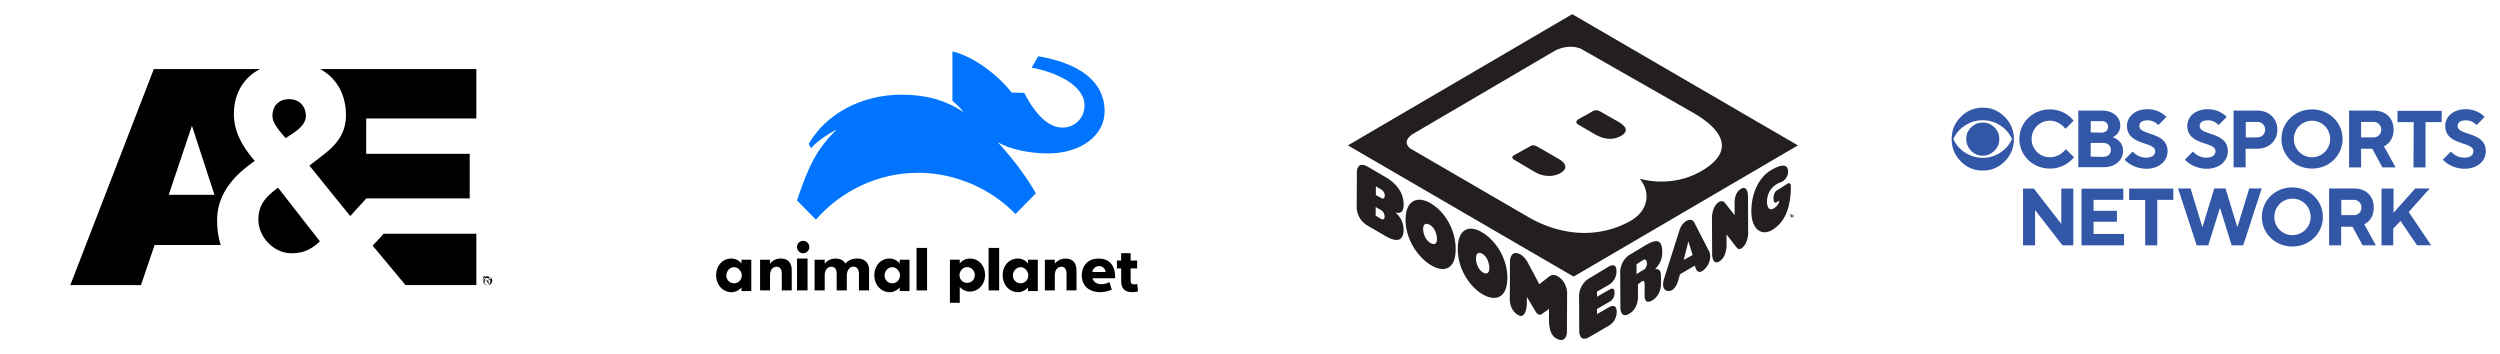
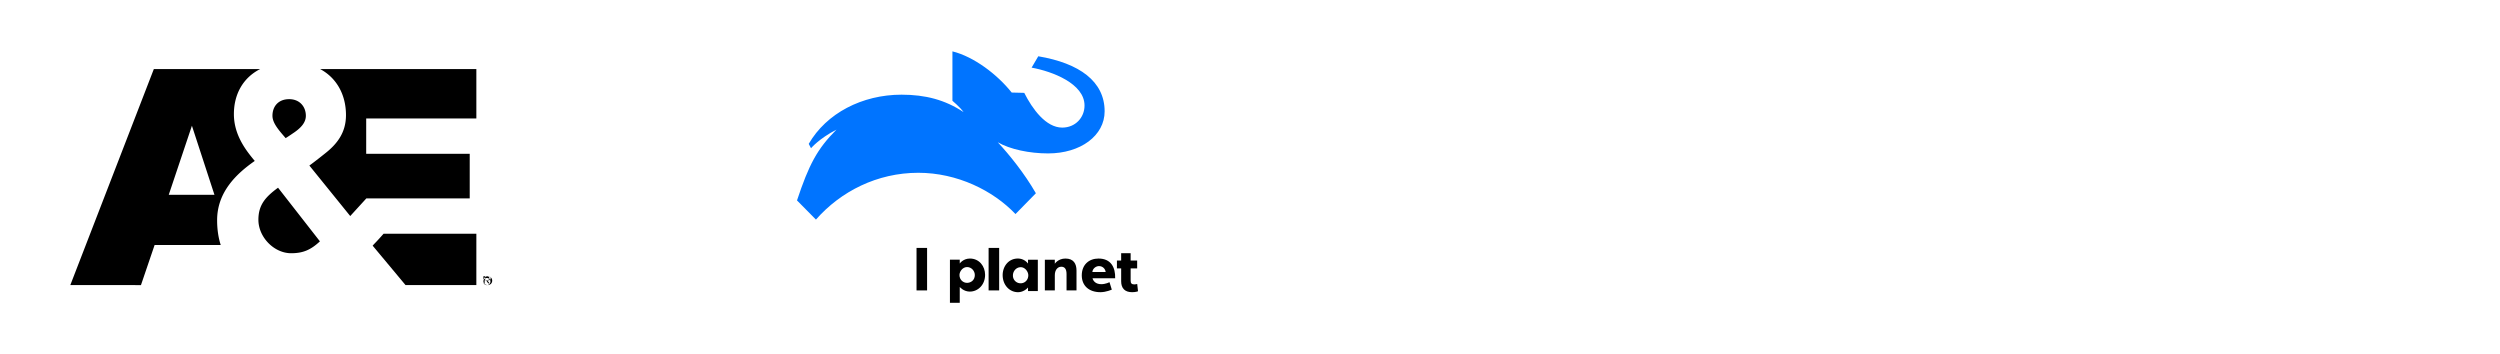
<svg xmlns="http://www.w3.org/2000/svg" width="240" height="34" viewBox="0 0 240 34">
  <title>Blocks/Package Card/Channel Logos/DIRECTV/Ultimate</title>
  <g fill="none" fill-rule="evenodd">
    <path d="M0 0h240v34H0z" />
    <path d="M0 0h54v34H0z" />
    <path d="M46.83 26.52a.42.42 0 0 0-.424.424.42.42 0 0 0 .424.426.42.42 0 0 0 .42-.426.419.419 0 0 0-.42-.424m-.085.85a.331.331 0 0 1-.339-.341c0-.195.148-.339.339-.339a.33.33 0 0 1 .336.339.33.33 0 0 1-.336.341m.232-.655c0-.135-.092-.195-.277-.195h-.294v.68h.118v-.295h.134l.207.294h.13l-.222-.298c.115-.014.204-.064.204-.187m-.401.201v-.395h.256c.214 0 .27.07.27.19 0 .138-.073.206-.303.206h-.224m-21.769-5.823c0 1.69 1.516 3.217 3.141 3.217 1.136 0 1.872-.309 2.765-1.14l-4.02-5.15c-1.163.86-1.886 1.612-1.886 3.073m3.428-8.37c.62-.43 1.128-.935 1.128-1.606 0-.885-.601-1.597-1.6-1.597-1.052 0-1.606.707-1.606 1.593 0 .698.593 1.368 1.268 2.147.268-.163.81-.538.81-.538m7.541 10.862l3.158 3.786h6.797l.001-4.928-8.908-.002c-.7.797-.796.858-1.048 1.144m-.62-8.82V11.37H45.73V6.63l-14.995.002c1.57.838 2.479 2.45 2.479 4.42 0 1.654-.823 2.766-2.07 3.727 0 0-.935.75-1.445 1.113l3.923 4.848 1.548-1.695h9.923v-4.28h-9.94M24.975 6.63H14.768L6.75 27.368l6.782.002 1.31-3.847h6.348c-.228-.71-.346-1.506-.346-2.386 0-2.709 1.863-4.465 3.613-5.687-.82-.982-2.003-2.47-2.003-4.495 0-1.943.906-3.507 2.521-4.324M16.2 18.7l2.224-6.63 2.163 6.63H16.2" fill="#000" />
    <path d="M62 0h54v34H62z" />
-     <path d="M70.205 24.82c-.897 0-1.455.757-1.455 1.59 0 .961.665 1.64 1.47 1.64.594 0 .962-.451.962-.451v.344h.943v-3.01h-.943v.372s-.32-.485-.977-.485zm.278.831c.426 0 .727.442.727.776 0 .457-.341.768-.727.768a.732.732 0 0 1-.747-.763c0-.398.314-.78.747-.78z" fill="#000" fill-rule="nonzero" />
-     <path d="M72.969 27.88v-2.948h.955v.387s.318-.499 1.02-.499c.793 0 1.062.511 1.062 1.151v1.909h-.955v-1.572c0-.497-.189-.702-.503-.702-.36 0-.624.317-.624.814v1.46h-.955zm3.544 0v-3.06h1.012v3.06zm1.181-4.165a.593.593 0 0 1-.59.595.593.593 0 0 1-.592-.595c0-.329.265-.595.591-.595.326 0 .59.266.59.595zm3.6 2.763v1.402h-.973v-1.57c0-.497-.193-.701-.513-.701-.366 0-.635.316-.635.813v1.458H78.2v-2.945h.973v.387s.324-.499 1.038-.499c.496 0 .79.192.945.488 0 0 .318-.491 1.135-.491.766 0 1.14.465 1.14 1.097v1.963h-.973v-1.57c0-.383-.151-.71-.513-.71-.37 0-.651.332-.651.878z" fill="#000" />
-     <path d="M85.393 24.82c-.898 0-1.456.757-1.456 1.59 0 .961.666 1.64 1.471 1.64.594 0 .962-.451.962-.451v.344h.942v-3.01h-.942v.372s-.32-.485-.977-.485zm.277.831c.427 0 .727.442.727.776 0 .457-.34.768-.727.768a.732.732 0 0 1-.747-.763c0-.398.315-.78.747-.78z" fill="#000" fill-rule="nonzero" />
    <path fill="#000" d="M87.987 27.88V23.8H89v4.08z" />
    <path d="M97.711 24.82c-.897 0-1.455.757-1.455 1.59 0 .961.665 1.64 1.47 1.64.595 0 .963-.451.963-.451v.344h.942v-3.01h-.942v.372s-.321-.485-.978-.485zm.278.831c.427 0 .727.442.727.776 0 .457-.34.768-.727.768a.732.732 0 0 1-.747-.763c0-.398.314-.78.747-.78z" fill="#000" fill-rule="nonzero" />
    <path fill="#000" d="M94.906 27.88V23.8h1.013v4.08z" />
    <path d="M93.114 24.82c.897 0 1.455.744 1.455 1.563 0 .943-.665 1.61-1.47 1.61-.595 0-.963-.443-.963-.443v1.52h-.942v-4.14h.942v.367s.321-.477.978-.477zm-.278.817c-.427 0-.727.434-.727.762 0 .449.34.755.727.755.367 0 .747-.255.747-.75 0-.392-.314-.767-.747-.767z" fill="#000" fill-rule="nonzero" />
    <path d="M100.306 27.88v-2.948h.956v.387s.317-.499 1.02-.499c.792 0 1.062.511 1.062 1.151v1.909h-.956v-1.572c0-.497-.188-.702-.503-.702-.36 0-.623.317-.623.814v1.46h-.956z" fill="#000" />
    <path d="M105.46 24.82c-.936 0-1.61.607-1.61 1.616 0 .986.68 1.614 1.792 1.614.548 0 1.09-.246 1.09-.246l-.22-.713s-.37.19-.79.19c-.528 0-.774-.298-.84-.569h2.173c.03-1.03-.394-1.892-1.596-1.892zm.042.725c.347 0 .597.244.642.564h-1.278c.036-.344.352-.564.636-.564z" fill="#000" fill-rule="nonzero" />
    <path d="M108.542 24.31v.701h.625v.757h-.625v1.178c0 .241.091.359.357.359.12 0 .273-.044.273-.044l.078.701s-.2.088-.568.088c-.687 0-1.05-.364-1.05-1.048v-1.234h-.407v-.757h.406v-.701h.911z" fill="#000" />
    <path d="M91.433 4.93v4.744s.724.603 1.069 1.088c-1.775-1.178-3.661-1.673-5.954-1.673-3.775 0-7.212 1.779-8.91 4.722l.22.419s.738-.903 2.444-1.788c-1.863 1.869-2.644 3.36-3.79 6.798l1.818 1.84c2.378-2.705 5.877-4.493 9.826-4.493 3.737 0 7.179 1.7 9.33 3.962l1.958-1.997c-1.098-1.91-2.523-3.67-3.656-4.894 1.172.68 3.044 1.07 4.831 1.07 3.127 0 5.425-1.712 5.425-4.043 0-2.871-2.421-4.618-6.37-5.283l-.64 1.09c1.988.36 5.08 1.536 5.08 3.637 0 1.153-.877 2.12-2.14 2.12-1.562 0-2.858-1.771-3.646-3.335l-1.206-.03c-1.384-1.74-3.622-3.44-5.69-3.954z" fill="#0074FF" />
    <path d="M124 0h54v34h-54z" />
    <path d="M124 0h54v34h-54z" opacity=".1" />
-     <path d="M150.933 1.36L129.4 13.957l21.668 12.597L172.6 13.957 150.932 1.36zm12.183 15.181c-1.89 1.02-4.067 1.071-5.704.612.996 1.19.996 3.026-.995 4.114-3.038 1.649-6.649 1.411-9.923-.561l-11.12-6.46c-.911-.765.337-1.428.337-1.428l13.568-7.956c1.03-.51 1.873-.408 2.447-.204l.928.527 9.838 5.61c3.442 1.972 3.797 4.029.624 5.746zm-7.745-4.845c.843.493.945.969.219 1.36-.726.408-1.586.34-2.43-.136l-1.687-.986c-.321-.204 0-.459 0-.459l1.35-.748.016-.017.135-.068c.152-.068.389-.102.692.085.034.017.05.034.068.034l1.637.935m-5.721 3.57c.793.476.827.986.101 1.377-.658.357-1.586.34-2.38-.119l-2.041-1.207c-.203-.119-.152-.272-.084-.357l1.805-1.003a.837.837 0 0 1 .557.136c.05.034.101.051.135.068l1.907 1.105m20.233 1.156c.776-.493 1.823-.935 1.772.153a1.016 1.016 0 0 1-.27.612 1.093 1.093 0 0 1-.557.357 1.938 1.938 0 0 0-.928.799c-.236.391-.27.85-.27 1.02 0 .221.067 1.003.675.629l.202-.153c.152-.153.287-.34.304-.595l-.253.17c-.304.187-.304-.323-.304-.357 0-.578.287-.748.304-.765l1.063-.663c.017-.017.32-.204.304.357-.034 1.921-.523 3.315-1.806 4.097-.978.578-1.974 0-1.99-1.785 0-1.785.758-3.23 1.754-3.876m-27.574 5.899c-1.299-.799-2.362-.306-2.362 1.547-.017 1.887 1.08 3.587 2.329 4.352 1.35.816 2.413.306 2.43-1.496.017-1.836-1.047-3.587-2.397-4.403m.102 3.859c-.405-.204-.659-.731-.71-1.224-.033-.51.136-.833.558-.612.438.221.658.748.708 1.241.051.493-.135.816-.556.595m7.12.34c-.286-.17-.573-.153-.775 0l-.98.765-1.08-2.023c-.117-.221-.354-.612-.708-.816a.957.957 0 0 0-.472-.153c-.54 0-.557.731-.557.816l-.017 3.502c-.017.272 0 1.173.827 1.649a.459.459 0 0 0 .236.068c.456 0 .574-.799.574-1.258v-.561l.86 1.428a.535.535 0 0 0 .237.238c.118.068.253.051.37-.051l.659-.459v.969c0 .629.067 1.513.692 1.853a.957.957 0 0 0 .472.153c.405 0 .557-.442.557-.816l.017-3.604c.017-.119 0-1.173-.911-1.7m-15.559-6.12c.709.187.776-.374.776-.782 0-.935-.489-1.887-1.738-2.618l-1.687-.986c-1.063-.612-1.063.459-1.063.493l-.017 3.417c0 .034-.017 1.105 1.046 1.734l1.687.986c1.25.731 1.755.374 1.772-.561-.017-.391-.067-1.037-.776-1.683m-1.417.595l-.49-.289v-.833l.506.289c.237.136.355.408.355.646 0 .187-.118.34-.371.187m.033-1.989l-.506-.289v-.833l.49.289c.27.153.37.425.37.612-.016.221-.134.357-.354.221m4.81.544c-1.3-.799-2.447-.34-2.464 1.513-.017 1.887 1.181 3.638 2.43 4.386 1.35.816 2.362.306 2.38-1.479.016-1.853-.996-3.604-2.346-4.42m.017 3.825c-.422-.187-.71-.697-.777-1.19-.067-.493.085-.833.523-.646.44.187.71.697.777 1.207.067.493-.102.816-.523.629m27.624-3.995c-.692.408-.692 1.479-.692 1.513l.017 3.485c0 .051 0 1.122.692.714.692-.408.692-1.479.692-1.53v-1.054l.962 1.241c.151.17.27.204.421.119.692-.408.692-1.479.692-1.53l-.017-3.502c0-.034 0-1.122-.691-.697-.692.408-.591 1.479-.591 1.513v1.003l-.945-1.19a.409.409 0 0 0-.54-.085m-12.454 7.327c-.995.578-.995 1.649-.995 1.683l.016 3.4c0 .051 0 1.122.945.578l1.958-1.139a1.5 1.5 0 0 0 .692-1.292c0-.85-.641-.493-.709-.459l-1.181.68v-.493l1.232-.714c.22-.119.455-.391.455-.867 0-.442-.253-.425-.455-.306l-1.232.714v-.493l1.181-.68a1.5 1.5 0 0 0 .692-1.292c0-.85-.641-.493-.709-.459l-1.89 1.139zm10.04-5.389c-.067-.119-.303-.357-.742-.102-.438.255-.59.697-.658.901l-1.451 4.556a2.11 2.11 0 0 0-.118.646c0 .612.506.731.86.527.237-.136.456-.476.574-.85l.186-.663 1.417-.833.135.357c.118.238.338.323.574.17.388-.221.776-.799.776-1.394 0-.187-.033-.391-.135-.561l-1.417-2.754zm-.995 3.638l.456-1.785.405 1.309-.86.476m-2.751.884c.64-.646.708-1.258.691-1.649 0-.935-.32-1.394-1.485-.714l-1.569.935c-.979.578-.979 1.632-.979 1.683l.017 3.485c0 .051.034 1.02.844.544.827-.476.844-1.479.844-1.53v-1.309l.438-.306c.102-.051.203-.017.203.408v.748c0 .051-.135 1.207.709.714.86-.493.86-1.513.86-1.564v-.408c0-.697 0-1.105-.573-1.037m-1.317.187l-.455.289v-.952l.641-.408c.253-.153.354.136.354.323 0 .238-.1.51-.32.629m14.074-5.049h.033v-.221h.068v-.034h-.169v.034h.068v.221zm.118 0h.033v-.221l.051.221h.034l.05-.221v.221h.034v-.255h-.067l-.051.187-.05-.187h-.068v.255h.034z" fill="#231F20" fill-rule="nonzero" />
    <path opacity=".1" d="M186 0h54v34h-54z" />
-     <path d="M194.211 23.549h1.157v-3.382l2.629 3.382h1.042v-5.44h-1.157v3.382l-2.628-3.382h-1.043v5.44zm5.599 0h4.1v-1.094h-2.928v-1.166h2.243v-1.05h-2.243v-1.05h2.857v-1.08h-4.014v5.44zm6.129 0h1.157v-4.36h1.543v-1.08h-4.243v1.094h1.543v4.346zm4.942 0h1.114l1.1-3.54h.043l1.1 3.54h1.114l1.772-5.454h-1.2l-1.114 3.655h-.043l-1.115-3.655h-1.085l-1.114 3.655h-.043l-1.114-3.655h-1.2zm7.457-2.72c0-.979.771-1.756 1.742-1.756.972 0 1.743.777 1.743 1.756 0 .978-.785 1.741-1.757 1.741a1.723 1.723 0 0 1-1.728-1.741zm-1.2 0c0 1.554 1.271 2.835 2.928 2.835s2.929-1.281 2.929-2.835-1.272-2.835-2.929-2.835c-1.671-.014-2.928 1.28-2.928 2.835zm6.456 2.72h1.158v-1.785h1.085l.971 1.785h1.272l-1.114-2.03a1.28 1.28 0 0 0 .457-.33c.243-.245.457-.648.457-1.267 0-1.093-.729-1.827-1.886-1.827h-2.4v5.454zm1.172-2.878v-1.483h1.2c.428 0 .728.303.728.734 0 .432-.3.734-.728.734h-1.2v.015zm3.828 2.878h1.157V21.95l.7-.734 1.586 2.332h1.357l-2.157-3.195 2.014-2.26h-1.386l-2.085 2.332v-2.317h-1.157v5.44zm-35.261-10.202c0 .833-.287 1.547-.877 2.142-.59.595-1.283.884-2.11.884s-1.535-.289-2.109-.884c-.59-.595-.878-1.292-.878-2.142 0-.833.287-1.53.878-2.125a2.87 2.87 0 0 1 2.11-.884c.826 0 1.518.29 2.109.884.573.578.877 1.292.877 2.125zm-.185 0a2.925 2.925 0 0 0-1.08-1.275 2.981 2.981 0 0 0-1.722-.527c-.624 0-1.215.17-1.738.527-.49.323-.844.748-1.08 1.275.236.527.59.952 1.08 1.275.523.34 1.097.527 1.738.527.625 0 1.198-.17 1.722-.527a2.932 2.932 0 0 0 1.08-1.275zm-1.215 0c0 .442-.152.816-.473 1.122a1.553 1.553 0 0 1-1.114.476 1.46 1.46 0 0 1-1.113-.476 1.576 1.576 0 0 1-.473-1.122c0-.442.152-.816.473-1.122a1.537 1.537 0 0 1 1.113-.459c.44 0 .81.153 1.114.46.32.305.473.68.473 1.121zm1.928-.004c0-1.563 1.268-2.84 2.932-2.84 1.514 0 2.27 1.086 2.27 1.086l-.775.782s-.549-.782-1.513-.782c-.965 0-1.74.782-1.74 1.754s.775 1.753 1.74 1.753c1.002 0 1.55-.781 1.55-.781l.776.78s-.775 1.087-2.308 1.087c-1.664 0-2.932-1.277-2.932-2.84zm5.676-2.726h2.27c1.078 0 1.74.667 1.74 1.43 0 .857-.738 1.124-.738 1.124s1.003.267 1.003 1.315c0 .858-.7 1.563-1.854 1.563h-2.44v-5.432h.019zm2.213 2.116c.378 0 .624-.229.624-.553 0-.324-.227-.553-.624-.553h-1.04v1.087l1.04.019zm.151 2.325c.454 0 .738-.267.738-.667 0-.381-.265-.667-.738-.667h-1.192v1.315l1.192.019zm2.062.267l.776-.782s.454.591 1.267.591c.625 0 .89-.267.89-.629 0-.934-2.706-.514-2.706-2.42 0-.858.738-1.601 1.968-1.601 1.191 0 1.816.743 1.816.743l-.776.782s-.378-.458-1.003-.458c-.586 0-.813.229-.813.553 0 .934 2.705.514 2.705 2.42 0 .896-.775 1.677-2.043 1.677-1.38-.019-2.08-.876-2.08-.876zm5.789 0l.775-.782s.455.591 1.268.591c.624 0 .89-.267.89-.629 0-.934-2.706-.514-2.706-2.42 0-.858.738-1.601 1.967-1.601 1.192 0 1.816.743 1.816.743l-.775.782s-.379-.458-1.003-.458c-.586 0-.813.229-.813.553 0 .934 2.705.514 2.705 2.42 0 .896-.776 1.677-2.043 1.677-1.381-.019-2.081-.876-2.081-.876zm4.672-4.708h2.27c1.155 0 1.93.782 1.93 1.83s-.775 1.83-1.93 1.83h-1.116v1.79h-1.154v-5.45zm2.252 2.573c.454 0 .775-.305.775-.743 0-.42-.302-.743-.775-.743h-1.079v1.486h1.079zm2.345.153c0-1.563 1.268-2.84 2.933-2.84 1.664 0 2.932 1.277 2.932 2.84 0 1.562-1.268 2.84-2.932 2.84-1.665 0-2.933-1.278-2.933-2.84zm4.673 0c0-.972-.776-1.754-1.74-1.754-.965 0-1.74.782-1.74 1.754s.775 1.753 1.74 1.753c.964 0 1.74-.781 1.74-1.753zm1.797-2.726h2.403c1.154 0 1.891.744 1.891 1.83 0 1.239-.927 1.6-.927 1.6l1.117 2.02h-1.268l-.965-1.79h-1.078v1.79h-1.154v-5.45h-.019zm2.365 2.573a.718.718 0 0 0 .738-.743c0-.42-.303-.743-.738-.743h-1.192v1.486h1.192zm3.859-1.467h-1.551v-1.087h4.237v1.087h-1.551v4.345h-1.154zm2.8 3.602l.775-.782s.454.591 1.268.591c.624 0 .889-.267.889-.629 0-.934-2.705-.514-2.705-2.42 0-.858.737-1.601 1.967-1.601 1.192 0 1.816.743 1.816.743l-.775.782s-.379-.458-1.003-.458c-.586 0-.813.229-.813.553 0 .934 2.705.514 2.705 2.42 0 .896-.776 1.677-2.043 1.677-1.381-.019-2.081-.876-2.081-.876z" fill="#3357A7" fill-rule="nonzero" />
  </g>
</svg>